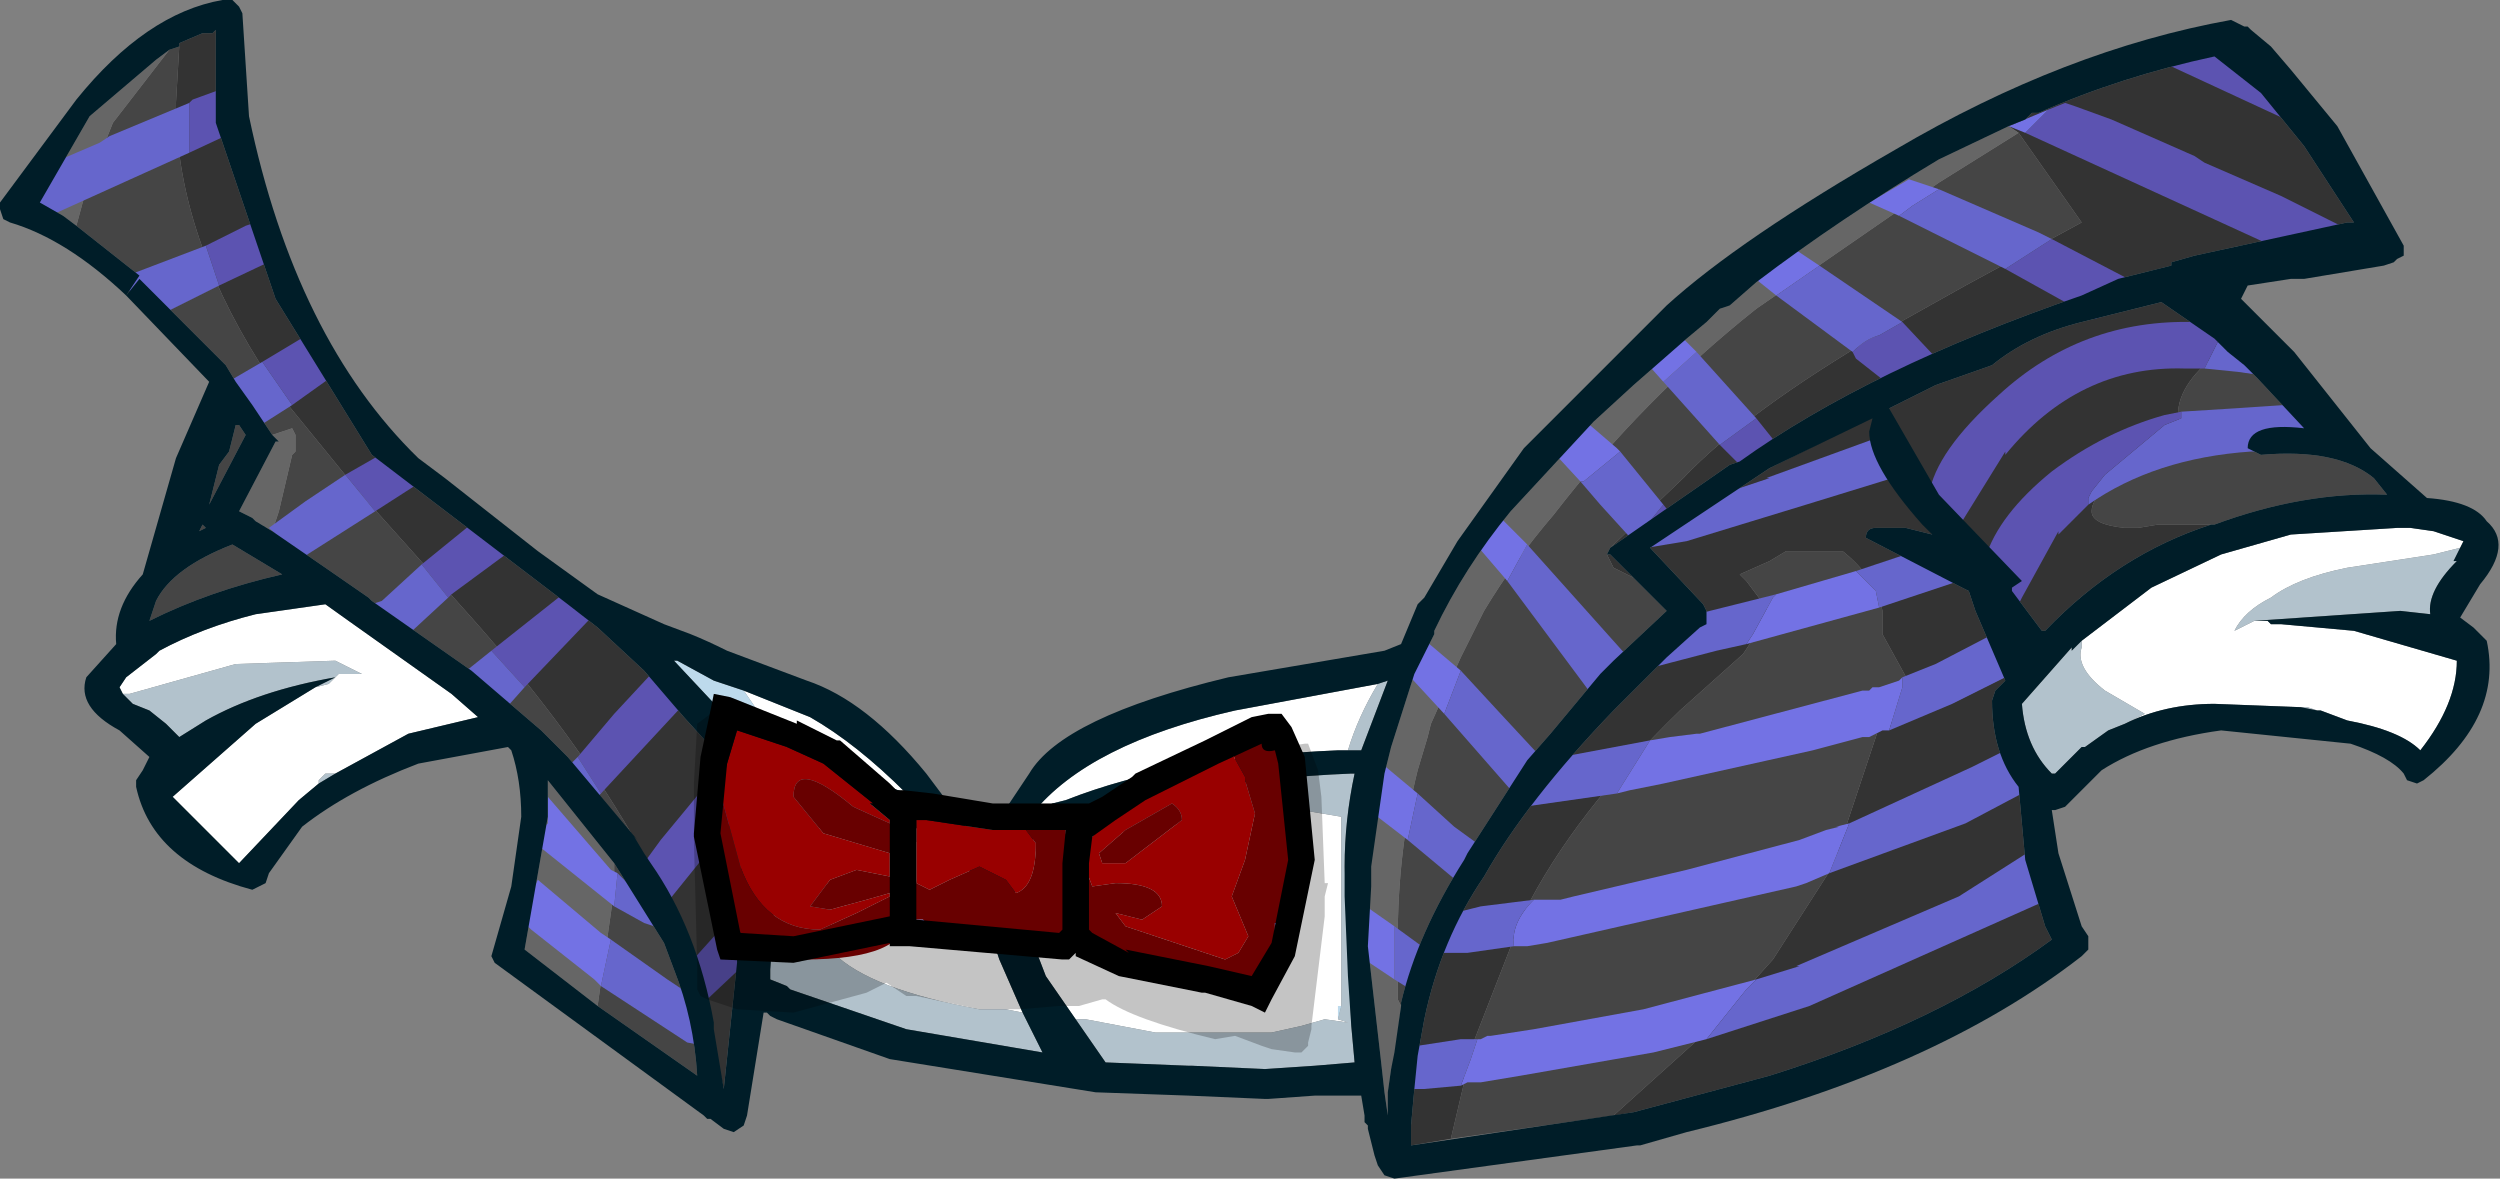
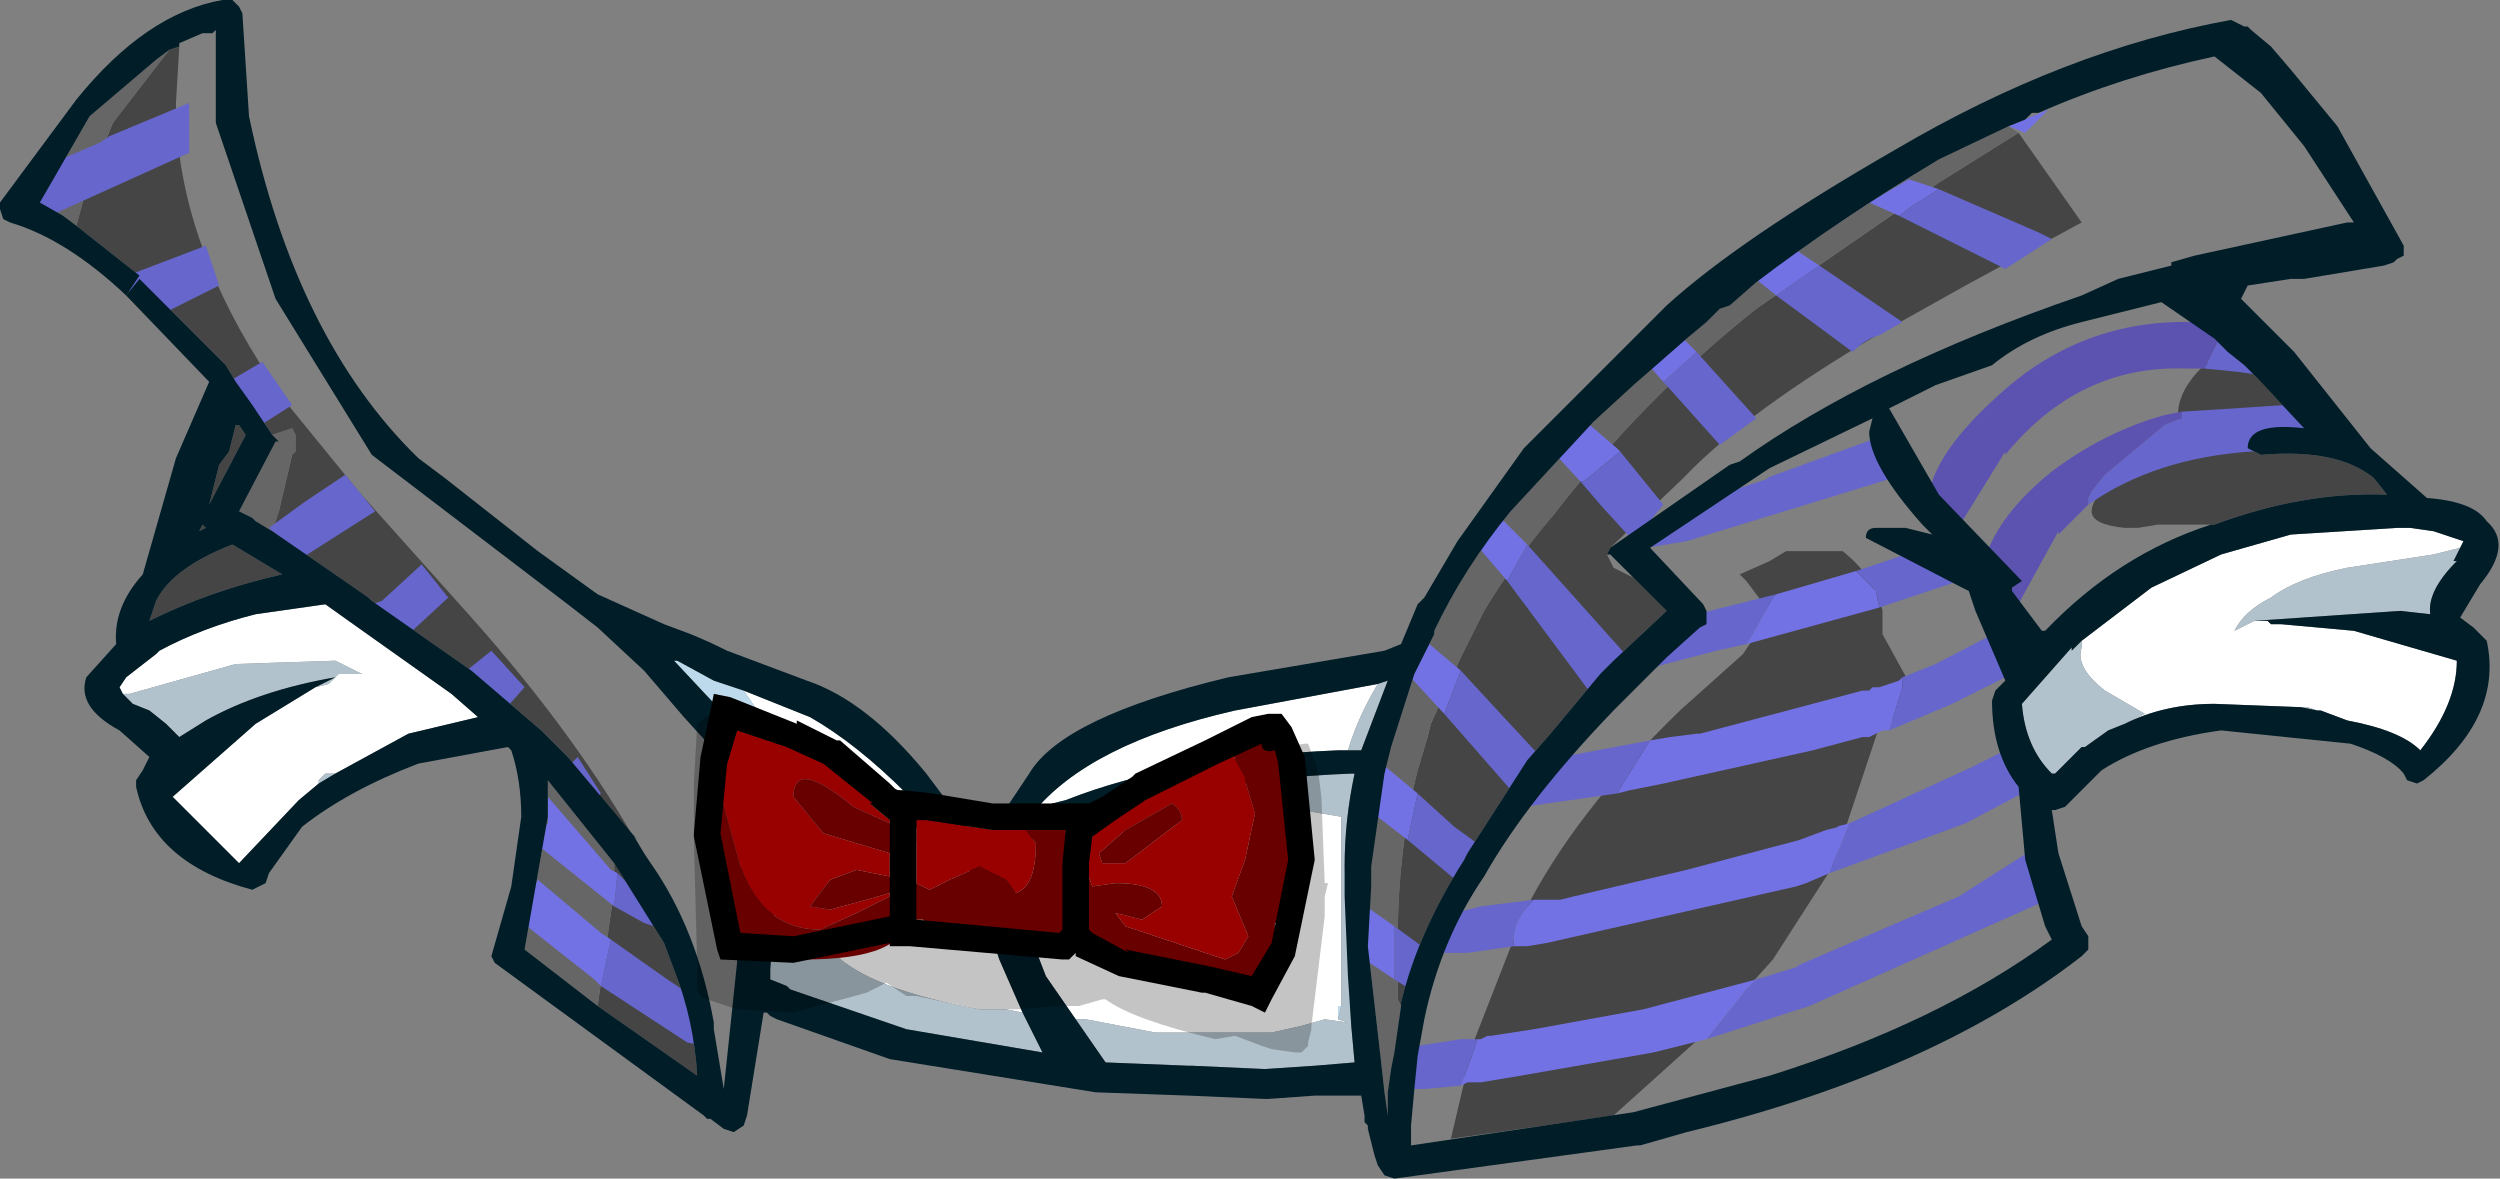
<svg xmlns="http://www.w3.org/2000/svg" height="177.5px" width="376.5px">
  <rect width="100%" height="100%" fill="#808080" stroke="none" />
  <g transform="matrix(10.0, 0.0, 0.0, 10.0, 186.0, 6.5)">
-     <path d="M-15.9 0.05 L-15.9 0.0 -15.55 -0.15 -15.4 -0.15 -15.35 -0.2 -15.35 1.2 -14.45 3.85 -13.0 6.2 -10.05 8.45 -9.6 8.8 -8.9 9.45 -8.3 10.15 -7.8 10.7 Q-7.3 11.4 -7.5 13.8 L-7.5 13.85 -7.7 15.75 -8.1 13.95 -8.15 13.85 -8.15 13.8 -8.45 13.05 -8.9 12.25 -8.95 12.15 Q-9.9 10.45 -11.5 8.65 L-13.2 6.75 -14.3 5.4 -14.55 5.05 -14.7 4.8 Q-15.95 2.8 -15.95 0.9 L-15.9 0.05 M11.65 1.25 L11.9 1.15 12.0 1.05 12.1 1.05 Q13.35 0.5 14.75 0.2 L15.45 0.75 16.1 1.55 16.85 2.7 16.75 2.7 14.45 3.2 14.1 3.3 14.1 3.35 13.3 3.55 12.75 3.8 Q9.55 4.9 7.6 6.3 L7.45 6.35 5.65 7.6 6.75 6.55 Q7.7 5.55 9.75 4.35 L11.0 3.65 12.75 2.7 11.8 1.35 11.65 1.25 M5.6 7.7 L5.65 7.7 6.0 8.05 5.7 7.9 5.6 7.7 M-15.0 5.75 L-15.05 5.75 -15.0 5.75 M14.9 4.6 Q14.2 5.1 14.2 5.6 L14.3 6.0 13.9 6.2 Q12.9 6.7 12.9 7.05 12.9 7.25 13.4 7.3 L13.6 7.3 13.9 7.25 13.95 7.25 14.75 7.25 14.7 7.25 Q13.3 7.7 12.2 8.85 L12.15 8.85 11.7 8.25 10.7 6.95 10.5 6.8 10.3 6.75 10.15 6.8 10.45 7.25 10.5 7.4 10.1 7.3 9.65 7.3 Q9.5 7.3 9.5 7.45 L10.95 8.2 11.05 8.25 11.15 8.55 11.6 9.6 11.45 9.75 11.4 9.9 Q11.4 10.7 11.8 11.2 L11.9 12.3 12.2 13.3 12.3 13.5 Q10.6 14.75 8.05 15.55 L6.0 16.1 5.7 16.15 7.2 14.8 8.1 13.8 9.0 12.4 9.7 10.3 10.1 10.1 10.2 10.05 10.3 10.0 10.3 9.9 9.75 8.9 9.75 8.55 Q9.65 8.05 9.15 7.65 L8.3 7.65 8.05 7.8 7.6 8.0 7.7 8.1 8.0 8.5 8.05 8.6 7.65 9.2 6.7 10.05 Q5.1 11.6 4.35 13.1 L3.55 15.15 3.45 15.45 3.45 15.65 3.25 16.5 2.65 16.6 2.65 16.3 2.7 15.75 2.75 15.25 2.85 14.7 Q3.1 13.5 3.75 12.55 4.4 11.4 5.7 10.05 L5.95 9.8 6.5 9.25 7.0 8.8 7.1 8.75 7.1 8.6 7.1 8.55 7.05 8.45 6.25 7.6 8.05 6.4 10.55 5.15 11.4 4.85 Q11.95 4.4 12.75 4.2 L13.95 3.9 14.75 4.45 14.9 4.6" fill="#333333" fill-rule="evenodd" stroke="none" />
    <path d="M-8.45 13.95 Q-8.15 14.7 -8.1 15.55 L-9.6 14.5 -9.35 12.75 -9.35 12.35 -8.6 13.55 -8.45 13.95 M-8.95 12.15 L-10.05 10.75 -10.45 10.35 -11.5 9.45 -13.0 8.4 -13.05 8.35 -13.7 7.9 -14.5 7.35 -14.4 7.05 -14.2 6.2 -14.15 6.15 -14.15 5.9 -14.2 5.8 -14.5 5.9 -14.8 5.45 -15.05 5.1 -15.2 4.85 -16.5 3.55 -16.5 3.5 -17.45 2.75 -17.3 2.2 -16.9 1.2 -16.05 0.1 -15.9 0.05 -15.95 0.9 Q-15.95 2.8 -14.7 4.8 L-14.55 5.05 -14.3 5.4 -13.2 6.75 -11.5 8.65 Q-9.9 10.45 -8.95 12.15 M5.65 7.6 L5.6 7.7 5.7 7.9 6.0 8.05 6.5 8.55 5.7 9.3 5.5 9.5 4.75 10.4 4.4 10.8 3.5 12.2 3.45 12.3 Q2.75 13.4 2.5 14.45 L2.5 14.5 2.45 14.4 2.45 13.5 Q2.45 12.15 2.75 10.95 L2.9 10.45 2.95 10.25 3.4 9.25 3.75 8.55 Q4.2 7.8 4.8 7.1 6.15 5.35 7.85 4.0 L10.6 2.1 11.8 1.35 12.75 2.7 11.0 3.65 9.75 4.35 Q7.7 5.55 6.75 6.55 L5.65 7.6 M-15.05 5.75 L-15.0 5.75 -14.9 5.9 -15.45 6.95 -15.3 6.35 -15.15 6.15 -15.05 5.75 M-16.25 8.4 Q-16.0 7.9 -15.1 7.55 L-14.35 8.0 Q-15.45 8.25 -16.35 8.7 L-16.25 8.4 M-15.6 7.35 L-15.55 7.25 -15.5 7.3 -15.6 7.35 M14.9 4.6 L14.95 4.65 15.2 4.85 15.4 5.05 16.1 5.8 Q15.25 5.7 15.25 6.1 L15.45 6.2 Q16.6 6.1 17.15 6.55 L17.35 6.8 Q16.1 6.75 14.75 7.25 L13.95 7.25 13.9 7.25 13.6 7.3 13.4 7.3 Q12.9 7.25 12.9 7.05 12.9 6.7 13.9 6.2 L14.3 6.0 14.2 5.6 Q14.2 5.1 14.9 4.6 M5.7 16.15 L3.25 16.5 3.45 15.65 3.45 15.45 3.55 15.15 4.35 13.1 Q5.1 11.6 6.7 10.05 L7.65 9.2 8.05 8.6 8.0 8.5 7.7 8.1 7.6 8.0 8.05 7.8 8.3 7.65 9.15 7.65 Q9.65 8.05 9.75 8.55 L9.75 8.9 10.3 9.9 10.3 10.0 10.2 10.05 10.1 10.1 9.7 10.3 9.0 12.4 8.1 13.8 7.2 14.8 5.7 16.15" fill="#454545" fill-rule="evenodd" stroke="none" />
    <path d="M-9.6 14.5 L-10.7 13.65 -10.35 11.65 -10.35 11.25 -10.35 11.1 -9.35 12.35 -9.35 12.75 -9.6 14.5 M-14.5 7.35 L-14.75 7.2 -14.8 7.15 -15.0 7.05 -14.45 6.0 -14.4 6.0 -14.45 5.95 -14.5 5.9 -14.2 5.8 -14.15 5.9 -14.15 6.15 -14.2 6.2 -14.4 7.05 -14.5 7.35 M-17.45 2.75 L-17.65 2.6 -18.0 2.4 -17.25 1.1 -16.25 0.25 -16.05 0.1 -16.9 1.2 -17.3 2.2 -17.45 2.75 M2.0 13.3 Q2.0 12.1 2.25 11.0 L2.35 10.6 2.7 9.5 3.0 8.9 3.0 8.85 Q3.45 7.9 4.15 7.05 L5.4 5.7 6.0 5.15 6.8 4.45 7.1 4.2 7.2 4.1 7.3 4.0 7.45 3.95 7.85 3.6 Q9.1 2.65 10.6 1.75 L11.65 1.25 11.8 1.35 10.6 2.1 7.85 4.0 Q6.15 5.35 4.8 7.1 4.2 7.8 3.75 8.55 L3.4 9.25 2.95 10.25 2.9 10.45 2.75 10.95 Q2.45 12.15 2.45 13.5 L2.45 14.4 2.5 14.5 2.4 15.3 2.35 15.45 2.3 15.8 2.3 16.15 2.25 15.8 2.2 15.35 2.0 13.6 2.0 13.3" fill="#666666" fill-rule="evenodd" stroke="none" />
    <path d="M-7.4 9.75 L-6.65 10.05 -6.4 10.15 Q-5.7 10.55 -4.95 11.3 L-6.85 10.55 -7.4 9.75 M-3.2 14.6 L-3.45 14.55 -3.85 14.55 Q-5.5 14.25 -6.05 13.7 L-6.2 12.1 -6.35 11.5 -5.25 11.85 -4.85 12.0 -4.0 12.45 -3.85 13.0 -3.65 13.5 -3.55 13.8 -3.2 14.6 M1.7 10.65 L1.55 10.65 Q-0.9 10.75 -2.55 11.4 L-2.75 11.45 -3.05 11.6 Q-2.2 10.55 0.0 10.05 L2.15 9.65 Q1.85 10.15 1.7 10.65 M-2.4 14.7 L-2.85 14.05 -3.1 13.4 -3.15 13.35 -3.3 12.85 -3.4 12.3 -2.65 12.05 -1.25 11.8 1.0 11.55 1.6 11.65 1.6 14.5 1.55 14.5 1.55 14.7 1.7 14.75 1.35 14.7 1.0 14.8 0.55 14.9 -1.2 14.9 -2.25 14.7 -2.4 14.7 M-16.75 9.8 L-16.8 9.7 -16.7 9.55 -16.25 9.2 -16.2 9.15 Q-15.55 8.8 -14.75 8.6 L-13.7 8.45 -13.35 8.7 -11.8 9.8 -11.4 10.15 -12.45 10.4 -13.55 11.0 -13.7 11.0 -13.8 11.1 -13.8 11.15 -14.1 11.4 -15.0 12.35 -16.0 11.35 -14.75 10.25 -13.85 9.7 -13.65 9.65 -13.5 9.5 -13.15 9.5 -13.55 9.3 -15.05 9.35 -16.65 9.8 -16.75 9.8 M13.4 10.25 L13.7 10.1 13.1 9.75 Q12.65 9.4 12.75 9.1 L12.75 9.0 13.8 8.2 14.85 7.7 15.9 7.4 17.5 7.3 17.7 7.3 18.05 7.35 18.5 7.5 18.45 7.6 18.05 7.7 16.75 7.9 Q16.0 8.05 15.6 8.35 15.2 8.55 15.05 8.85 L15.35 8.7 15.45 8.7 15.55 8.7 15.6 8.75 15.75 8.75 16.85 8.85 18.4 9.3 Q18.4 9.95 17.85 10.65 17.55 10.35 16.75 10.2 L16.35 10.05 16.3 10.05 16.15 10.0 16.05 10.0 14.75 9.95 Q14.0 9.95 13.4 10.25" fill="#ffffff" fill-rule="evenodd" stroke="none" />
    <path d="M-3.2 14.6 L-2.9 15.2 -4.95 14.85 -6.7 14.25 -6.75 14.2 -7.0 14.1 -7.0 13.95 Q-6.8 11.45 -7.3 10.6 L-6.95 10.75 -6.9 10.75 -5.1 11.65 -4.75 11.85 -4.3 12.05 -4.0 12.45 -4.85 12.0 -5.25 11.85 -6.35 11.5 -6.2 12.1 -6.05 13.7 Q-5.5 14.25 -3.85 14.55 L-3.45 14.55 -3.2 14.6 M2.15 9.65 L2.3 9.6 1.9 10.65 1.7 10.65 Q1.85 10.15 2.15 9.65 M-2.55 11.8 Q-0.75 11.1 1.75 11.0 L1.8 11.0 Q1.65 11.7 1.65 12.4 L1.7 13.3 1.7 13.6 1.75 14.8 1.8 15.35 1.2 15.4 0.45 15.45 -0.65 15.4 -0.7 15.4 -1.95 15.35 -2.4 14.7 -2.25 14.7 -1.2 14.9 0.55 14.9 1.0 14.8 1.35 14.7 1.7 14.75 1.55 14.7 1.6 14.5 1.6 11.65 1.0 11.55 -1.25 11.8 -2.65 12.05 -2.65 11.95 -2.55 11.9 -2.55 11.8 M-13.55 11.0 L-13.8 11.15 -13.8 11.1 -13.7 11.0 -13.55 11.0 M-13.85 9.7 L-13.55 9.55 Q-14.7 9.75 -15.5 10.2 L-15.9 10.45 -16.1 10.25 -16.35 10.05 -16.6 9.95 -16.75 9.8 -16.65 9.8 -15.05 9.35 -13.55 9.3 -13.15 9.5 -13.5 9.5 -13.65 9.65 -13.85 9.7 M12.75 9.0 L12.75 9.1 Q12.65 9.4 13.1 9.75 L13.7 10.1 13.4 10.25 13.15 10.35 12.8 10.6 12.75 10.6 12.35 11.0 12.3 11.0 Q11.9 10.6 11.85 9.95 L12.6 9.1 12.6 9.15 12.75 9.0 M16.05 10.0 L16.15 10.0 16.3 10.05 16.05 10.0 M15.35 8.7 L15.05 8.85 Q15.2 8.55 15.6 8.35 16.0 8.05 16.75 7.9 L18.05 7.7 18.45 7.6 18.35 7.8 18.4 7.8 Q17.95 8.25 18.0 8.6 L17.55 8.55 15.35 8.7" fill="#b2c2cc" fill-rule="evenodd" stroke="none" />
    <path d="M-8.15 13.85 L-8.45 13.95 -8.15 13.8 -8.15 13.85 M-16.5 3.55 L-16.7 3.8 -16.5 3.5 -16.5 3.55 M3.0 8.85 L2.65 8.7 2.7 8.7 3.0 8.85" fill="#000000" fill-rule="evenodd" stroke="none" />
    <path d="M2.7 8.7 L2.7 8.65 3.0 8.85 2.7 8.7" fill="#014656" fill-rule="evenodd" stroke="none" />
    <path d="M1.7 13.3 L2.0 13.3 2.0 13.6 1.7 13.6 1.7 13.3" fill="#002b34" fill-rule="evenodd" stroke="none" />
    <path d="M-6.85 10.55 Q-7.25 10.35 -7.7 10.1 L-8.45 9.3 -8.4 9.3 -7.85 9.6 -7.4 9.75 -6.85 10.55 M-3.4 12.3 L-3.3 12.1 -2.95 11.95 -2.8 11.9 -2.55 11.8 -2.55 11.9 -2.65 11.95 -2.65 12.05 -3.4 12.3 M1.6 14.5 L1.55 14.7 1.55 14.5 1.6 14.5" fill="#bddaec" fill-rule="evenodd" stroke="none" />
    <path d="M-9.35 13.0 L-9.3 12.5 -8.9 12.9 -8.9 12.95 -8.8 13.05 -8.55 13.3 -8.6 13.35 -8.9 13.25 -9.35 13.0 M-9.55 14.2 L-9.4 13.5 -8.55 14.1 -8.25 14.3 -8.05 14.85 -8.0 15.1 -8.25 15.05 -9.55 14.2" fill="#6666cc" fill-rule="evenodd" stroke="none" />
    <path d="M-9.35 13.0 L-10.6 12.0 -10.35 11.75 -10.35 11.35 -9.4 12.45 -9.3 12.5 -9.35 13.0 M-9.55 14.2 L-9.65 14.1 -10.6 13.35 -10.65 13.3 -10.65 13.25 -10.55 12.7 -10.5 12.6 -9.55 13.4 -9.4 13.5 -9.55 14.2" fill="#7372e4" fill-rule="evenodd" stroke="none" />
    <path d="M14.85 4.45 L15.2 4.7 15.45 4.95 15.45 5.0 15.1 4.95 14.6 4.9 14.8 4.5 14.85 4.45 M14.25 5.55 L15.05 5.5 15.8 5.45 15.85 5.45 15.9 5.45 16.15 5.85 16.35 6.1 16.05 6.05 Q15.5 5.9 15.45 6.05 L15.4 6.15 15.3 6.15 Q13.85 6.25 12.85 6.95 L12.85 6.85 12.9 6.75 13.1 6.5 14.0 5.75 14.25 5.65 14.25 5.55 M14.45 4.9 L14.45 4.85 14.45 4.9" fill="#6666cc" fill-rule="evenodd" stroke="none" />
    <path d="M14.85 4.45 L14.8 4.5 14.6 4.9 14.55 4.9 14.45 4.9 14.3 4.9 Q12.7 4.85 11.6 6.2 L11.6 6.15 10.95 7.2 10.9 7.35 10.75 7.25 10.65 7.15 10.45 6.9 10.45 6.85 10.45 6.8 Q10.55 6.15 11.5 5.3 12.75 4.15 14.45 4.2 L14.55 4.2 14.6 4.2 14.7 4.3 14.85 4.35 14.85 4.45 M14.25 5.55 L14.25 5.65 14.0 5.75 13.1 6.5 12.9 6.75 12.85 6.85 12.85 6.95 12.8 7.0 12.4 7.4 12.4 7.35 11.85 8.35 11.75 8.55 11.65 8.4 11.3 7.9 11.25 7.85 11.3 7.75 Q11.5 7.1 12.3 6.45 13.1 5.85 14.0 5.6 L14.25 5.55 M14.45 4.9 L14.45 4.85 14.45 4.9" fill="#5c53b1" fill-rule="evenodd" stroke="none" />
-     <path d="M12.25 1.0 L12.5 0.9 12.65 0.95 13.2 1.15 14.45 1.7 14.6 1.8 15.75 2.3 17.05 2.95 17.1 3.0 16.05 3.25 11.9 1.35 12.25 1.0 M15.9 0.65 L16.15 1.3 14.1 0.35 14.8 0.15 15.8 0.6 15.9 0.65 M11.6 3.4 L12.3 2.95 13.45 3.55 13.95 3.85 13.1 4.1 12.95 4.15 11.6 3.4 M7.85 5.65 L8.25 6.15 7.7 6.45 7.3 6.05 7.85 5.65 M6.45 6.95 L6.65 7.2 6.55 7.2 6.1 7.55 6.0 7.5 6.45 6.95 M9.3 4.65 Q9.5 4.45 9.7 4.4 L10.05 4.2 10.8 5.0 10.05 5.3 9.35 4.75 9.3 4.65 M-11.2 9.15 L-10.0 8.2 -9.6 8.55 -10.7 9.7 -11.2 9.15 M-9.9 10.75 L-9.35 10.1 -8.7 9.4 -8.25 9.9 -9.55 11.3 -9.9 10.75 M-7.7 10.85 L-7.45 11.25 -7.35 11.45 -8.6 13.0 -9.0 12.65 -9.05 12.55 -8.65 12.0 -7.7 10.85 M-15.5 3.05 L-14.9 2.75 -14.6 2.65 -14.35 3.2 -15.3 3.65 -15.5 3.05 M-15.75 0.9 L-15.7 0.85 -15.15 0.65 -15.05 0.6 -15.05 0.8 -15.0 1.3 -15.75 1.65 -15.75 1.05 -15.75 0.9 M-14.65 4.8 L-13.9 4.35 -13.8 4.4 -13.5 4.95 -14.2 5.45 -14.65 4.8 M-11.85 8.35 L-12.25 7.85 -11.45 7.2 -10.85 7.6 -11.8 8.3 -11.85 8.35 M-13.4 6.5 L-12.7 6.1 -12.4 6.45 -12.25 6.6 -12.95 7.05 -13.4 6.5 M-7.1 13.6 L-7.95 14.4 -8.1 14.2 -8.25 13.9 -7.35 12.9 -7.3 13.0 -7.1 13.6" fill="#5c53b1" fill-rule="evenodd" stroke="none" />
    <path d="M12.25 1.0 L11.9 1.35 11.65 1.25 12.25 1.0 M10.6 2.2 L10.2 2.45 10.0 2.6 9.55 2.4 10.15 2.05 10.45 2.15 10.6 2.2 M9.35 7.95 L9.65 8.25 9.7 8.5 7.7 9.05 7.8 8.9 8.1 8.35 8.15 8.3 9.35 7.95 M4.1 8.1 L3.5 7.4 3.8 6.95 4.4 7.55 4.1 8.1 M9.25 11.75 L8.95 12.5 8.6 12.65 8.45 12.7 4.7 13.55 4.4 13.6 4.2 13.6 Q4.15 13.25 4.5 12.9 L4.75 12.9 4.9 12.9 5.1 12.85 6.8 12.45 8.5 12.0 8.9 11.85 9.1 11.8 9.05 11.8 9.25 11.75 M2.4 14.1 L1.8 13.7 1.9 13.05 1.9 12.95 2.4 13.3 2.4 14.1 M7.85 14.1 L7.7 14.25 7.1 15.0 6.3 15.2 4.3 15.55 3.7 15.65 3.55 15.65 3.5 15.65 3.4 15.7 3.55 15.3 3.65 15.0 3.7 15.0 3.8 14.95 3.85 14.95 4.5 14.85 6.15 14.55 7.85 14.1 M10.05 9.55 L10.05 9.7 9.85 10.35 9.75 10.35 9.55 10.45 9.5 10.45 9.45 10.45 8.7 10.65 6.45 11.15 5.95 11.25 5.75 11.3 6.25 10.5 6.55 10.45 6.95 10.4 7.0 10.4 9.45 9.75 9.55 9.75 9.6 9.7 9.7 9.7 9.85 9.65 10.0 9.6 10.05 9.55 M3.15 10.1 L2.55 9.45 2.75 8.9 3.4 9.45 3.15 10.1 M6.45 5.1 L6.05 4.65 6.5 4.2 6.95 4.65 6.45 5.1 M5.2 6.6 L5.15 6.6 5.2 6.6 4.6 5.95 4.85 5.7 4.9 5.7 4.95 5.7 4.9 5.65 5.05 5.5 5.75 6.1 5.8 6.15 5.25 6.6 5.2 6.6 M8.8 3.35 L8.15 3.8 7.65 3.4 8.35 3.05 8.8 3.35 M2.6 12.0 L1.95 11.5 2.0 11.25 2.15 10.8 2.75 11.3 2.6 12.0" fill="#7372e4" fill-rule="evenodd" stroke="none" />
    <path d="M10.0 2.6 L10.2 2.45 10.6 2.2 12.1 2.85 12.3 2.95 11.6 3.4 10.0 2.6 M9.35 7.95 L10.7 7.5 10.8 7.45 10.85 7.55 11.1 7.85 11.25 7.95 11.05 8.05 9.7 8.5 9.65 8.25 9.35 7.95 M7.7 9.05 L7.25 9.15 6.1 9.45 5.55 10.05 4.1 8.1 4.4 7.55 6.1 9.45 Q7.0 8.95 6.35 8.9 L6.7 8.65 6.95 8.6 8.15 8.3 8.1 8.35 7.8 8.9 7.7 9.05 M9.25 11.75 L11.1 10.9 11.7 10.6 11.9 10.5 11.9 10.7 11.9 10.85 11.95 11.2 11.95 11.25 11.85 11.3 11.0 11.75 8.95 12.5 9.25 11.75 M4.2 13.6 L3.5 13.7 3.0 13.7 3.0 13.75 2.9 14.1 2.8 14.35 2.4 14.1 2.4 13.3 2.95 13.7 3.0 13.55 3.1 13.15 3.7 13.0 4.5 12.9 Q4.15 13.25 4.2 13.6 M7.85 14.1 L8.5 13.9 8.45 13.9 10.9 12.85 12.0 12.15 12.15 12.05 12.2 12.2 12.4 12.7 12.5 12.8 12.35 12.85 8.65 14.5 7.1 15.0 7.7 14.25 7.85 14.1 M3.4 15.7 L2.85 15.75 2.6 15.75 2.6 15.6 2.6 15.45 Q2.55 15.35 2.65 15.15 L2.65 15.1 2.75 15.1 3.4 15.0 3.65 15.0 3.55 15.3 3.4 15.7 M10.05 9.55 L10.55 9.35 11.8 8.7 12.0 9.35 10.8 9.95 9.85 10.35 10.05 9.7 10.05 9.55 M5.75 11.3 L4.35 11.5 4.15 11.5 4.2 11.3 3.15 10.1 3.4 9.45 4.0 10.1 4.65 10.8 6.25 10.5 5.75 11.3 M6.45 5.1 L6.95 4.65 7.85 5.65 7.3 6.05 6.45 5.1 M5.2 6.6 L5.25 6.6 5.8 6.15 6.45 6.95 6.0 7.5 5.5 6.95 5.2 6.6 M6.65 7.2 L6.35 7.45 6.25 7.55 6.4 7.45 6.7 7.25 6.85 7.2 6.85 7.15 7.25 6.85 7.35 6.8 7.45 6.75 8.05 6.55 8.0 6.55 9.65 5.95 9.7 5.95 9.8 5.95 9.85 6.2 9.9 6.25 10.0 6.5 9.9 6.55 8.6 6.95 6.8 7.5 6.2 7.6 6.15 7.65 6.1 7.6 6.1 7.55 6.55 7.2 6.65 7.2 M10.05 4.2 L9.7 4.4 Q9.5 4.45 9.3 4.65 L8.15 3.8 8.8 3.35 10.05 4.2 M2.6 12.0 L2.75 11.3 3.3 11.8 3.85 12.2 3.5 12.75 2.6 12.0 M-11.2 9.15 L-10.7 9.7 -11.1 10.15 -11.55 9.75 -11.7 9.55 -11.2 9.15 M-9.9 10.75 L-9.55 11.3 -9.75 11.5 -9.85 11.3 -10.1 10.95 -9.9 10.75 M-15.5 3.05 L-15.3 3.65 -16.2 4.1 -16.8 3.6 -16.55 3.45 -15.5 3.05 M-15.75 1.65 L-17.85 2.6 -17.85 2.55 -18.15 2.6 -18.45 2.35 -18.1 2.05 -18.15 1.95 -17.1 1.5 -16.95 1.4 -15.75 0.9 -15.75 1.05 -15.75 1.65 M-14.65 4.8 L-14.2 5.45 -14.75 5.8 -15.25 5.15 -14.65 4.8 M-12.25 7.85 L-11.85 8.35 -12.5 8.95 Q-12.95 8.95 -12.95 8.55 L-13.0 8.45 -12.85 8.4 -12.25 7.85 M-13.4 6.5 L-12.95 7.05 -14.05 7.75 -14.55 7.3 -14.0 6.9 -13.4 6.5" fill="#6666cc" fill-rule="evenodd" stroke="none" />
    <path d="M16.85 2.7 L16.1 1.55 15.45 0.75 14.75 0.2 Q13.35 0.5 12.1 1.05 L12.0 1.05 11.9 1.15 11.65 1.25 10.6 1.75 Q9.1 2.65 7.85 3.6 L7.45 3.95 7.3 4.0 7.2 4.1 7.1 4.2 6.8 4.45 6.0 5.15 5.4 5.7 4.15 7.05 Q3.45 7.9 3.0 8.85 L2.9 8.8 3.0 8.85 3.0 8.9 2.7 9.5 2.35 10.6 2.25 11.0 2.05 12.4 2.05 12.7 2.0 13.6 2.2 15.35 2.25 15.8 2.3 16.15 2.3 15.8 2.35 15.45 2.4 15.2 2.5 14.5 2.5 14.45 Q2.75 13.4 3.45 12.3 L3.5 12.2 4.4 10.8 4.75 10.4 5.5 9.5 5.7 9.3 6.5 8.55 5.65 7.7 5.6 7.7 5.65 7.6 7.45 6.35 7.6 6.3 Q9.55 4.9 12.75 3.8 L13.3 3.55 14.1 3.35 14.1 3.3 14.45 3.2 16.75 2.7 16.85 2.7 M15.25 -0.25 L15.3 -0.2 15.6 0.05 15.9 0.4 16.6 1.25 17.6 3.05 17.6 3.2 17.5 3.25 17.45 3.3 17.3 3.35 16.1 3.55 16.0 3.55 15.9 3.55 15.25 3.65 15.15 3.85 15.95 4.65 17.1 6.1 17.95 6.85 Q18.65 6.9 18.85 7.2 19.25 7.55 18.75 8.15 L18.45 8.65 18.65 8.8 18.75 8.9 18.85 9.0 Q19.1 10.15 17.9 11.1 L17.8 11.15 17.65 11.1 17.6 11.0 Q17.4 10.75 16.8 10.55 L14.85 10.35 Q13.75 10.5 13.05 10.95 L12.5 11.5 12.35 11.55 12.3 11.55 12.4 12.2 12.75 13.3 12.85 13.45 12.85 13.65 12.75 13.75 Q10.5 15.5 6.8 16.4 L6.1 16.6 6.05 16.6 2.4 17.1 2.25 17.05 2.15 16.9 2.1 16.75 2.0 16.35 2.0 16.3 1.95 16.25 1.95 16.2 1.95 16.15 1.9 15.85 1.2 15.85 0.5 15.9 0.45 15.9 -0.7 15.85 -2.1 15.8 -5.2 15.3 -6.9 14.7 -7.0 14.65 -7.05 14.6 -7.1 14.6 -7.35 16.15 -7.4 16.3 -7.55 16.4 -7.7 16.35 -7.9 16.2 -7.95 16.2 -8.0 16.15 -11.15 13.85 -11.2 13.75 -10.9 12.7 -10.75 11.65 Q-10.75 11.1 -10.9 10.65 L-10.95 10.6 -12.3 10.85 Q-13.35 11.25 -14.05 11.8 L-14.55 12.5 -14.6 12.65 -14.7 12.7 -14.8 12.75 Q-16.3 12.35 -16.55 11.2 L-16.55 11.1 -16.45 10.95 -16.35 10.75 -16.8 10.35 Q-17.45 10.0 -17.3 9.55 L-16.85 9.05 Q-16.9 8.5 -16.45 8.0 L-15.95 6.25 -15.45 5.1 -16.7 3.8 -16.5 3.55 -15.2 4.85 -15.05 5.1 -14.8 5.45 -14.5 5.9 -14.45 5.95 -14.4 6.0 -14.45 6.0 -15.0 7.05 -14.8 7.15 -14.75 7.2 -14.5 7.35 -13.7 7.9 -13.05 8.35 -13.0 8.4 -11.5 9.45 -10.45 10.35 -10.05 10.75 -9.0 12.0 -9.05 11.95 -8.9 12.2 -8.8 12.35 Q-8.1 13.35 -7.85 14.75 L-7.85 14.85 -7.7 15.75 -7.5 13.85 -7.5 13.8 Q-7.3 11.4 -7.8 10.7 L-8.3 10.15 -8.9 9.45 -9.6 8.8 -10.05 8.45 -13.0 6.2 -14.45 3.85 -15.35 1.2 -15.35 -0.2 -15.4 -0.15 -15.55 -0.15 -15.9 0.0 -15.9 0.05 -16.05 0.1 -16.25 0.25 -17.25 1.1 -18.0 2.4 -17.65 2.6 -17.45 2.75 -16.5 3.5 -16.7 3.8 Q-17.6 2.95 -18.45 2.7 L-18.55 2.65 -18.6 2.5 -18.6 2.4 -17.45 0.85 Q-16.4 -0.45 -15.25 -0.65 L-15.1 -0.65 -15.0 -0.55 -14.95 -0.45 -14.85 1.1 Q-14.15 4.45 -12.3 6.25 L-11.9 6.55 -10.5 7.65 -9.6 8.3 -8.6 8.75 -8.2 8.9 Q-7.95 9.0 -7.65 9.15 L-6.45 9.6 Q-5.55 9.9 -4.65 11.0 L-4.05 11.8 -3.8 12.15 -3.7 12.05 -3.7 11.95 -3.4 11.45 -3.1 11.0 Q-2.6 10.15 -0.1 9.55 L2.25 9.15 2.5 9.05 2.75 8.45 2.85 8.35 3.35 7.5 4.35 6.1 6.5 3.95 Q7.6 2.95 9.95 1.6 12.5 0.1 15.0 -0.35 L15.1 -0.3 15.2 -0.25 15.25 -0.25 M15.4 5.05 L15.2 4.85 14.95 4.65 14.9 4.6 14.75 4.45 13.95 3.9 12.75 4.2 Q11.95 4.4 11.4 4.85 L10.55 5.15 9.85 5.5 10.6 6.8 11.85 8.1 11.7 8.2 11.7 8.25 12.15 8.85 12.2 8.85 Q13.3 7.7 14.7 7.25 L14.75 7.25 Q16.1 6.75 17.35 6.8 L17.15 6.55 Q16.6 6.1 15.45 6.2 L15.25 6.1 Q15.25 5.7 16.1 5.8 L15.4 5.05 M13.8 8.2 L12.75 9.0 12.6 9.15 12.6 9.1 11.85 9.95 Q11.9 10.6 12.3 11.0 L12.35 11.0 12.75 10.6 12.8 10.6 13.15 10.35 13.4 10.25 Q14.0 9.95 14.75 9.95 L16.05 10.0 16.3 10.05 16.35 10.05 16.75 10.2 Q17.55 10.35 17.85 10.65 18.4 9.95 18.4 9.3 L16.85 8.85 15.75 8.75 15.6 8.75 15.55 8.7 15.45 8.7 15.35 8.7 17.55 8.55 18.0 8.6 Q17.95 8.25 18.4 7.8 L18.35 7.8 18.45 7.6 18.5 7.5 18.05 7.35 17.7 7.3 17.5 7.3 15.9 7.4 14.85 7.7 13.8 8.2 M10.35 7.25 Q9.55 6.35 9.55 5.85 L9.6 5.65 8.05 6.4 6.25 7.6 7.05 8.45 7.1 8.55 7.1 8.6 7.1 8.75 7.0 8.8 6.5 9.25 5.95 9.8 5.7 10.05 Q4.4 11.4 3.75 12.55 3.1 13.5 2.85 14.7 L2.75 15.25 2.7 15.75 2.65 16.3 2.65 16.6 6.0 16.1 8.05 15.55 Q10.6 14.75 12.3 13.5 L12.2 13.3 11.9 12.3 11.8 11.2 Q11.4 10.7 11.4 9.9 L11.45 9.75 11.6 9.6 11.15 8.55 11.05 8.25 10.95 8.2 9.5 7.45 Q9.5 7.3 9.65 7.3 L10.1 7.3 10.5 7.4 10.35 7.25 M-10.35 11.25 L-10.35 11.65 -10.7 13.65 -9.6 14.5 -8.1 15.55 Q-8.15 14.7 -8.45 13.95 L-8.6 13.55 -9.35 12.35 -10.35 11.1 -10.35 11.25 M-16.2 9.15 L-16.25 9.2 -16.7 9.55 -16.8 9.7 -16.75 9.8 -16.6 9.95 -16.35 10.05 -16.1 10.25 -15.9 10.45 -15.5 10.2 Q-14.7 9.75 -13.55 9.55 L-13.85 9.7 -14.75 10.25 -16.0 11.35 -15.0 12.35 -14.1 11.4 -13.8 11.15 -13.55 11.0 -12.45 10.4 -11.4 10.15 -11.8 9.8 -13.35 8.7 -13.7 8.45 -14.75 8.6 Q-15.55 8.8 -16.2 9.15 M-16.25 8.4 L-16.35 8.7 Q-15.45 8.25 -14.35 8.0 L-15.1 7.55 Q-16.0 7.9 -16.25 8.4 M-15.5 7.3 L-15.55 7.25 -15.6 7.35 -15.5 7.3 M-15.0 5.75 L-15.05 5.75 -15.15 6.15 -15.3 6.35 -15.45 6.95 -14.9 5.9 -15.0 5.75 M-5.1 11.65 L-6.9 10.75 -6.95 10.75 -7.3 10.6 Q-6.8 11.45 -7.0 13.95 L-7.0 14.1 -6.75 14.2 -6.7 14.25 -4.95 14.85 -2.9 15.2 -3.2 14.6 -3.55 13.8 -3.65 13.5 -3.85 13.0 -4.0 12.45 -4.3 12.05 -4.75 11.85 -5.1 11.65 M-7.85 9.6 L-8.4 9.3 -8.45 9.3 -7.7 10.1 Q-7.25 10.35 -6.85 10.55 L-4.95 11.3 Q-5.7 10.55 -6.4 10.15 L-6.65 10.05 -7.4 9.75 -7.85 9.6 M1.8 11.0 L1.75 11.0 Q-0.75 11.1 -2.55 11.8 L-2.8 11.9 -2.95 11.95 -3.3 12.1 -3.4 12.3 -3.3 12.85 -3.15 13.35 -3.1 13.4 -2.85 14.05 -2.4 14.7 -1.95 15.35 -0.7 15.4 -0.65 15.4 0.45 15.45 1.2 15.4 1.8 15.35 1.75 14.8 1.7 14.05 1.65 12.85 1.65 12.65 1.65 12.4 Q1.65 11.7 1.8 11.0 M1.55 10.65 L1.7 10.65 1.9 10.65 2.3 9.6 2.15 9.65 0.0 10.05 Q-2.2 10.55 -3.05 11.6 L-2.75 11.45 -2.55 11.4 Q-0.9 10.75 1.55 10.65" fill="#001d28" fill-rule="evenodd" stroke="none" />
    <path d="M1.1 10.55 L1.25 10.95 1.3 11.35 1.35 12.65 1.4 12.65 1.35 12.85 1.35 13.15 1.15 14.8 1.15 14.85 1.1 15.05 1.1 15.1 1.05 15.15 1.0 15.2 0.9 15.2 0.55 15.15 0.4 15.1 0.0 14.95 -0.3 15.0 Q-1.55 14.7 -1.95 14.4 L-2.0 14.4 -2.35 14.5 -2.65 14.5 -3.25 14.55 -3.85 14.55 -4.8 14.35 -4.95 14.35 -5.25 14.15 -5.55 14.3 -6.65 14.6 -7.5 14.55 -7.95 14.4 -8.05 14.35 -8.1 14.25 -8.1 14.1 -8.1 14.0 -8.1 13.9 -8.15 12.0 -8.15 11.9 -8.15 11.3 -8.15 11.15 -8.1 10.25 -7.9 10.1 -7.9 10.05 -7.65 10.1 Q-7.1 10.25 -6.05 10.85 L-5.1 11.55 -5.0 11.55 -4.55 11.6 -3.55 11.75 -1.9 11.75 -1.85 11.8 Q-1.55 11.55 -0.85 11.25 L-0.8 11.2 -0.2 10.9 -0.15 10.9 0.3 10.75 0.45 10.7 0.6 10.7 0.7 10.6 1.05 10.55 1.1 10.55" fill="#000000" fill-opacity="0.231" fill-rule="evenodd" stroke="none" />
    <path d="M-7.75 11.25 L-7.65 10.85 -7.5 10.35 -6.75 10.6 -6.2 10.85 -5.45 11.45 -5.5 11.45 -5.2 11.7 -5.2 11.75 -5.75 11.5 Q-6.65 10.75 -6.65 11.35 L-6.2 11.9 -5.2 12.2 -5.2 12.55 -5.7 12.45 -6.1 12.6 -6.4 13.0 -6.1 13.05 -5.55 12.9 -5.2 12.8 -5.2 12.85 -5.7 13.1 -6.25 13.35 Q-7.1 13.35 -7.45 12.4 L-7.75 11.3 -7.75 11.25 M-4.8 12.65 L-4.8 11.7 -4.75 11.7 -4.65 11.7 -3.65 11.85 -3.15 11.85 -3.0 12.05 Q-3.0 12.7 -3.3 12.8 L-3.45 12.6 -3.85 12.4 -4.3 12.6 -4.6 12.75 -4.8 12.65 M-2.3 12.3 L-2.15 11.95 -1.6 11.35 Q-0.8 10.6 -0.2 10.6 L-0.1 10.6 0.15 11.05 0.15 11.1 0.3 11.6 0.15 12.3 -0.05 12.85 0.2 13.45 0.05 13.7 -0.15 13.8 -1.65 13.3 -1.8 13.1 -1.4 13.2 -1.1 13.0 Q-1.1 12.65 -1.8 12.65 L-2.15 12.7 -2.3 12.3 M-2.0 12.35 L-1.65 12.35 -0.8 11.7 Q-0.8 11.55 -0.95 11.45 L-1.65 11.85 -2.05 12.2 -2.0 12.35" fill="#990000" fill-rule="evenodd" stroke="none" />
    <path d="M-0.1 10.6 Q-0.05 10.4 0.3 10.35 L0.4 10.35 Q0.9 10.35 0.9 12.05 0.9 13.05 0.7 13.25 L0.6 13.25 0.6 13.45 Q0.6 14.2 -0.15 14.2 -0.9 14.2 -1.65 13.8 -2.4 13.4 -2.4 12.9 L-2.4 12.8 -2.45 12.8 -2.55 13.15 -2.25 13.45 -2.6 13.65 -2.95 13.6 -3.0 13.6 -3.5 13.6 -4.55 13.25 -4.65 13.25 -4.7 13.2 -4.8 13.2 -4.95 13.15 Q-4.95 13.8 -6.5 13.8 L-7.15 13.75 -7.95 12.8 -7.8 11.25 -7.75 11.25 -7.75 11.3 -7.45 12.4 Q-7.1 13.35 -6.25 13.35 L-5.7 13.1 -5.2 12.85 -5.1 12.85 -5.1 12.7 -5.2 12.8 -5.55 12.9 -6.1 13.05 -6.4 13.0 -6.1 12.6 -5.7 12.45 -5.2 12.55 -5.05 12.6 -5.05 12.35 -5.0 12.35 -5.0 12.2 -5.15 12.2 -5.2 12.2 -6.2 11.9 -6.65 11.35 Q-6.65 10.75 -5.75 11.5 L-5.2 11.75 Q-4.85 11.9 -4.95 12.15 L-4.9 12.15 -4.9 12.3 -4.85 12.25 -4.8 12.65 -4.6 12.75 -4.3 12.6 -3.85 12.4 -3.45 12.6 -3.3 12.8 Q-3.0 12.7 -3.0 12.05 L-3.15 11.85 -3.2 11.75 Q-3.2 11.4 -2.9 11.6 L-2.7 11.75 -2.65 11.65 -2.55 11.85 -2.55 11.9 -2.45 12.35 -2.45 12.4 -2.3 12.3 -2.15 12.7 -1.8 12.65 Q-1.1 12.65 -1.1 13.0 L-1.4 13.2 -1.8 13.1 -1.65 13.3 -0.15 13.8 0.05 13.7 0.2 13.45 -0.05 12.85 0.15 12.3 0.3 11.6 0.15 11.1 0.15 11.05 -0.1 10.6 M-2.0 12.35 L-2.05 12.2 -1.65 11.85 -0.95 11.45 Q-0.8 11.55 -0.8 11.7 L-1.65 12.35 -2.0 12.35" fill="#680000" fill-rule="evenodd" stroke="none" />
-     <path d="M0.7 13.25 L0.6 13.45 0.6 13.25 0.7 13.25 M-4.65 13.25 L-4.8 13.2 -4.7 13.2 -4.65 13.25" fill="#6666cc" fill-rule="evenodd" stroke="none" />
    <path d="M-4.65 11.7 L-4.75 11.7 -4.8 11.7 -4.8 12.6 -4.8 13.2 -2.65 13.4 -2.6 13.35 -2.6 12.7 -2.6 12.35 -2.55 11.85 -3.65 11.85 -4.65 11.7 M-7.65 10.85 L-7.75 11.9 -7.45 13.4 -6.65 13.45 -5.2 13.15 -5.2 12.6 -5.2 11.7 -5.5 11.45 -5.45 11.45 -6.2 10.85 -6.75 10.6 -7.5 10.35 -7.65 10.85 M0.6 10.65 Q0.4 10.7 0.4 10.55 L-0.25 10.85 -1.35 11.4 -1.8 11.7 -2.15 11.95 -2.2 12.35 -2.2 12.4 -2.2 12.75 -2.2 12.8 -2.2 13.35 -2.15 13.4 -1.6 13.7 -1.65 13.65 -0.4 13.9 0.25 14.05 0.55 13.55 0.8 12.3 0.65 10.85 0.6 10.65 M0.85 10.3 L1.05 10.75 1.2 12.3 0.9 13.75 0.55 14.4 0.45 14.6 0.25 14.5 -0.45 14.3 -0.5 14.3 -1.75 14.05 -2.4 13.75 -2.4 13.7 -2.45 13.75 -2.5 13.8 -2.6 13.8 -4.9 13.6 -5.2 13.6 -5.2 13.55 -6.65 13.85 -7.75 13.8 -7.8 13.65 -8.15 11.95 -8.15 11.9 -8.05 10.75 -7.9 10.05 -7.85 9.8 -7.6 9.85 -6.6 10.25 -6.6 10.2 -6.0 10.5 -5.95 10.5 -5.2 11.15 -5.1 11.25 -5.0 11.25 -4.55 11.3 -3.65 11.45 -2.2 11.45 -2.0 11.35 -1.55 11.05 -1.5 11.0 -0.45 10.5 0.25 10.15 0.5 10.1 0.55 10.1 0.7 10.1 0.85 10.3" fill="#000000" fill-rule="evenodd" stroke="none" />
  </g>
</svg>